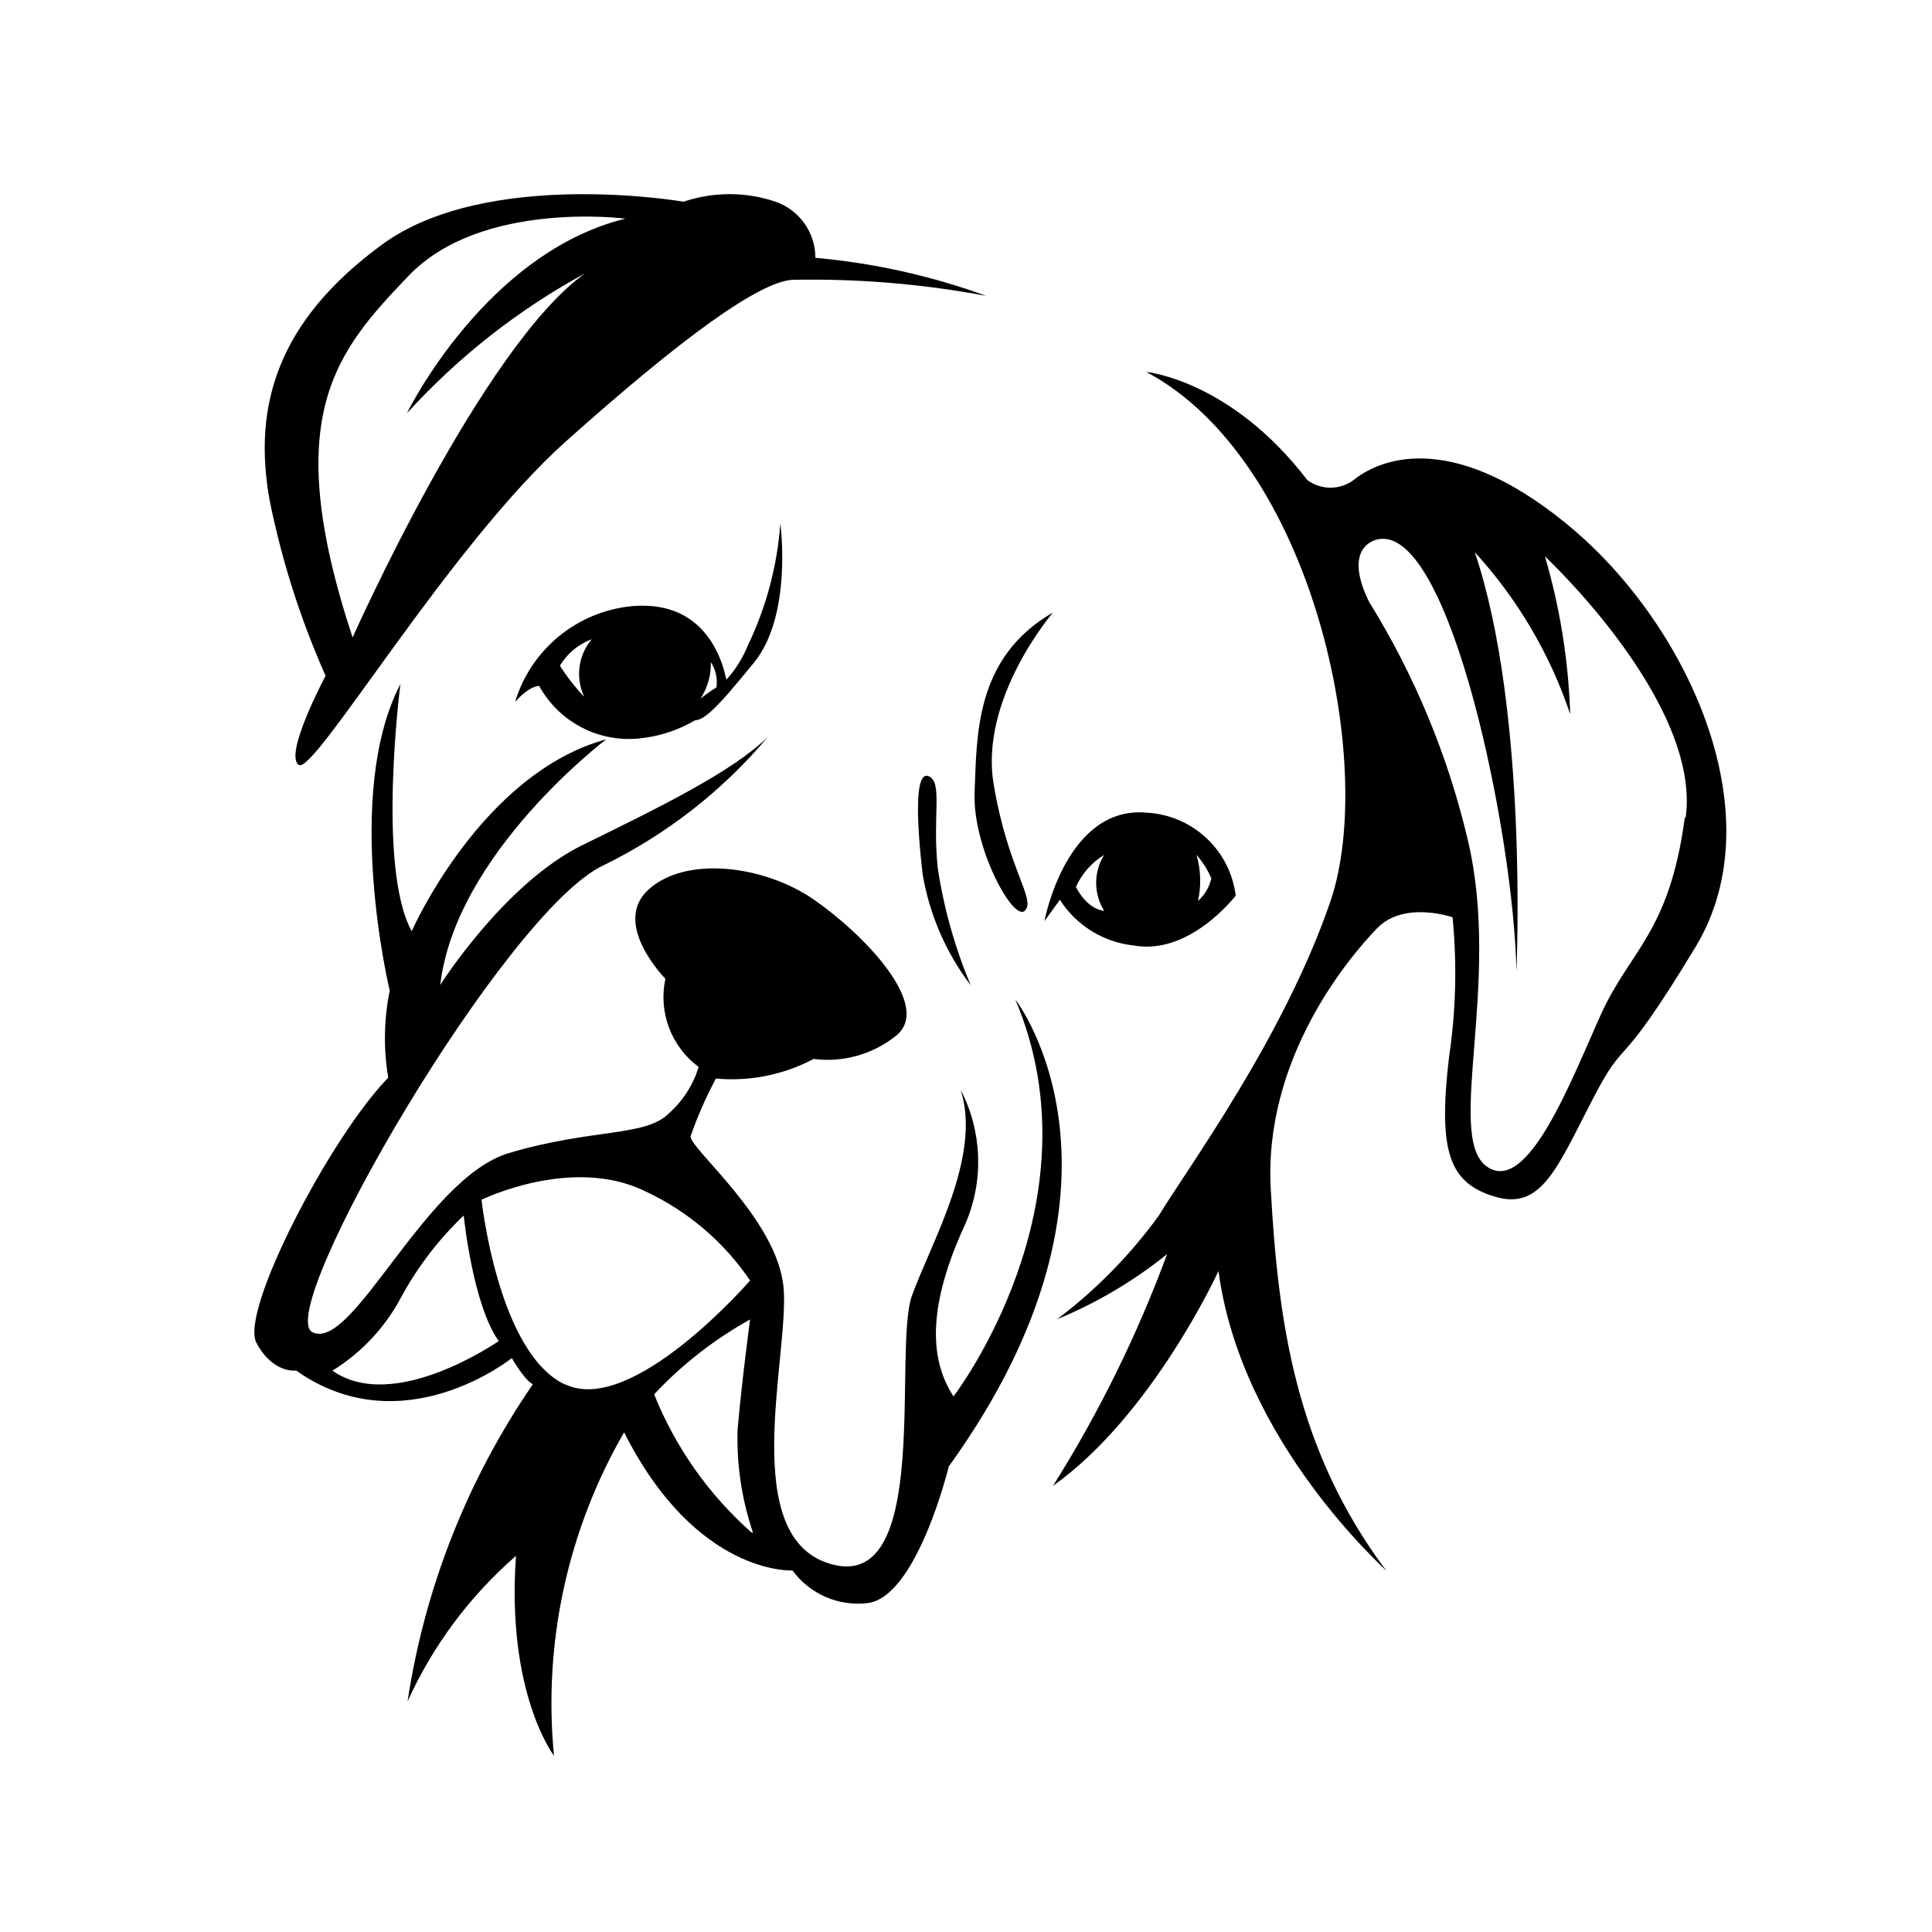
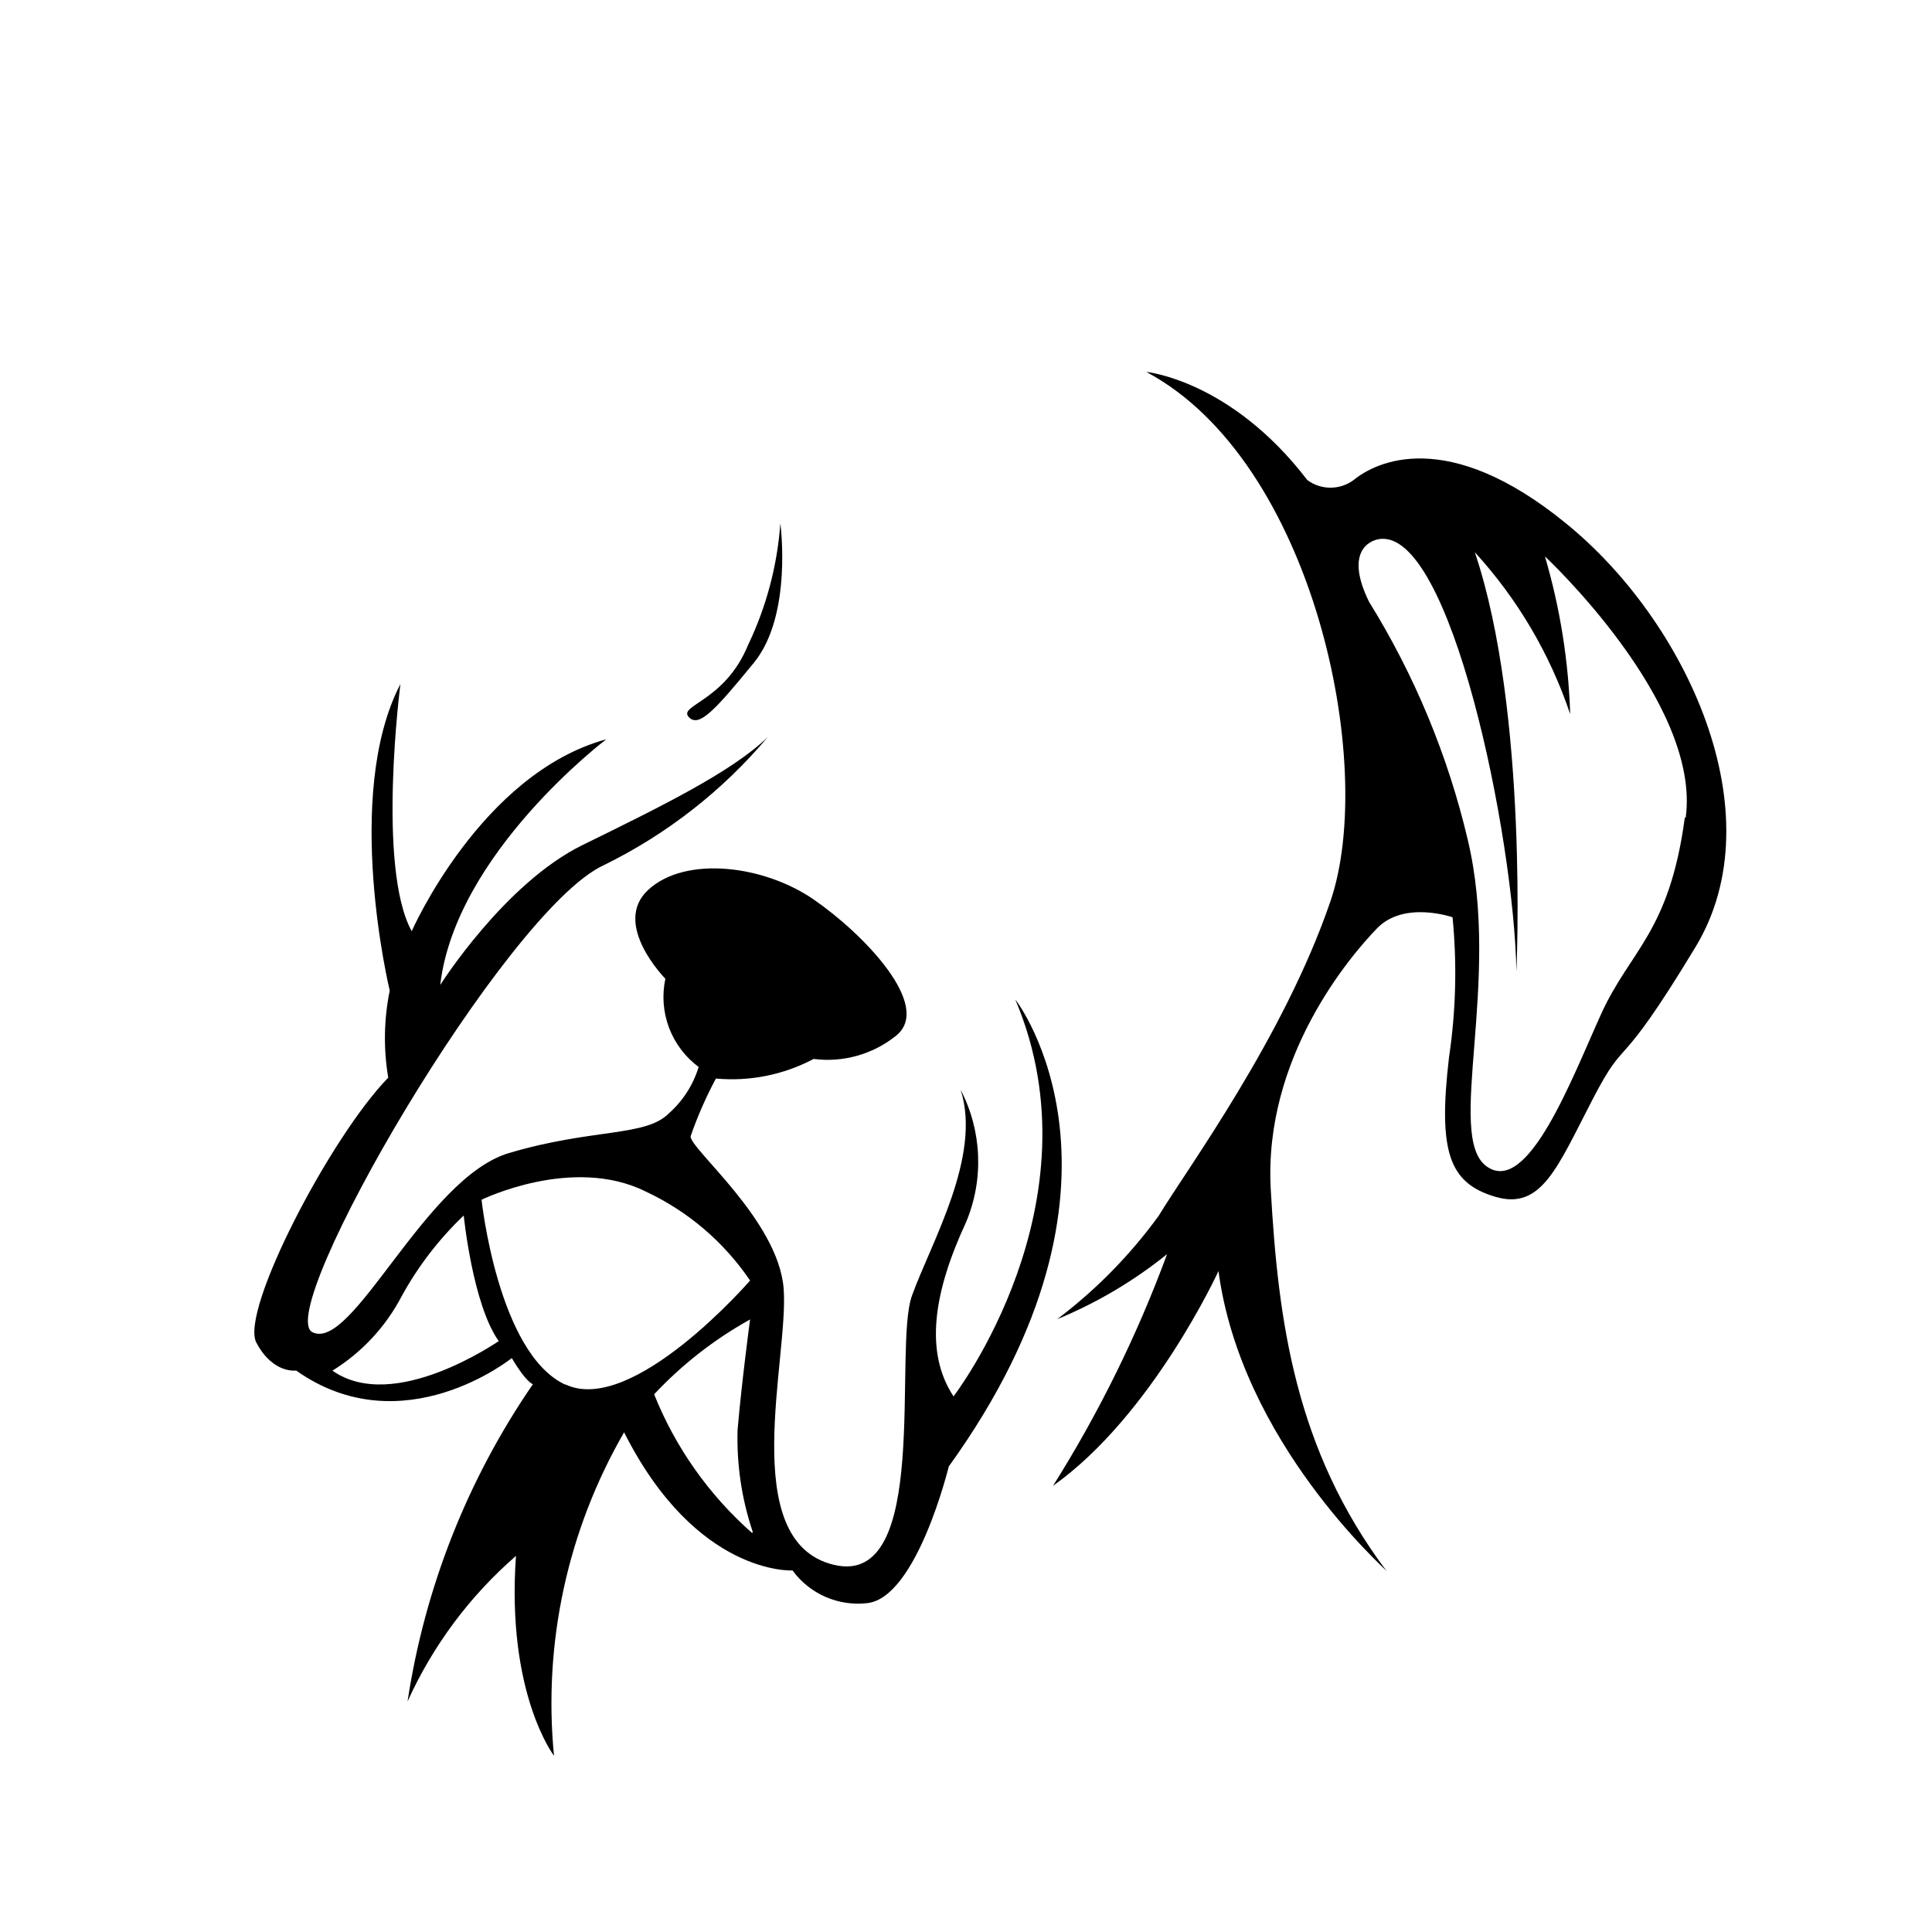
<svg xmlns="http://www.w3.org/2000/svg" fill="#000000" width="800px" height="800px" version="1.1" viewBox="144 144 512 512">
  <g>
-     <path d="m360.09 212.33c0.004-3.266-1.008-6.453-2.898-9.121-1.891-2.664-4.562-4.676-7.648-5.754-7.914-2.676-16.488-2.676-24.402 0 0 0-52.113-9.055-79.98 11.414-27.867 20.465-34.086 42.902-29.758 67.461 3.223 16.086 8.215 31.77 14.879 46.762 0 0-11.18 20.941-7.086 23.617s39.91-58.176 70.848-85.805c30.938-27.633 50.855-41.961 59.75-42.746 17.289-0.363 34.566 1.062 51.562 4.25-14.586-5.316-29.801-8.707-45.266-10.078zm-61.008 4.094c-27.316 19.363-61.637 96.512-61.637 96.512-19.445-58.805-4.328-75.809 14.879-95.883 19.207-20.074 57.387-15.113 57.387-15.113-36.922 9.133-57.547 50.855-57.859 51.562 13.562-14.91 29.527-27.441 47.23-37.078z" />
    <path d="m413.07 408.89c22.906 54.082-16.375 105.17-16.375 105.17-7.715-11.73-5.352-27.477 3.309-46.133 4.762-11.332 4.242-24.195-1.418-35.109 5.668 17.633-7.871 40.539-12.91 54.555-5.039 14.012 5.195 77.539-20.703 71.32s-11.809-55.105-13.305-73.289c-1.496-18.184-25.031-37.078-24.641-40.305 1.824-5.258 4.062-10.367 6.691-15.273 8.957 0.82 17.957-0.984 25.898-5.195 7.766 1 15.602-1.188 21.73-6.059 10.156-7.871-8.582-27.16-21.727-36.211-13.145-9.055-33.852-11.652-43.77-2.598-9.918 9.055 4.488 23.617 4.488 23.617l-0.004-0.004c-0.93 4.332-0.594 8.84 0.969 12.988 1.566 4.144 4.289 7.754 7.848 10.391-1.441 4.742-4.168 8.992-7.871 12.281-6.219 6.297-20.23 3.938-42.43 10.547-22.199 6.613-41.406 52.746-52.035 47.473s51.09-111.7 77.145-123.75h0.004c16.719-8.184 31.543-19.766 43.531-34.008-9.445 9.211-28.418 18.5-49.121 28.652-20.703 10.156-37.707 37.078-37.707 37.078 4.094-34.953 44.004-65.102 44.004-65.102-33.219 9.055-51.562 50.852-51.562 50.852-9.289-16.848-2.992-65.496-2.992-65.496-15.352 29.52-2.832 81.238-2.832 81.238v0.004c-1.551 7.598-1.684 15.418-0.395 23.066-15.352 15.742-39.359 61.875-34.953 70.219 4.41 8.344 10.547 7.398 10.547 7.398 28.262 19.996 57.152-3.305 57.152-3.305 3.856 6.535 5.59 6.926 5.59 6.926-17.293 25.148-28.652 53.895-33.219 84.074 6.684-14.777 16.488-27.938 28.734-38.574-2.598 36.449 10.078 52.98 10.078 52.98h-0.004c-2.906-29.816 3.59-59.789 18.578-85.727 19.207 38.102 44.633 36.605 44.633 36.605h0.004c2.242 3.066 5.262 5.488 8.746 7.008 3.488 1.523 7.312 2.09 11.09 1.648 13.145-1.496 21.57-36.211 21.57-36.211 54.473-75.57 18.027-123.35 17.633-123.75zm-181.05 98.398h-0.004c7.805-4.809 14.168-11.637 18.422-19.758 4.348-7.941 9.898-15.164 16.453-21.41 0 0 2.363 23.617 9.289 33.297-0.156 0-27.633 19.285-44.004 7.871zm61.715 3.621c-17.789-8.344-22.121-48.965-22.121-48.965s24.09-11.809 43.453-2.203c11.207 5.219 20.781 13.383 27.711 23.617 0 0-31.094 35.895-48.887 27.551zm49.594 39.359v0.004c-11.422-10.051-20.32-22.645-25.977-36.766 7.394-7.891 15.973-14.582 25.426-19.836 0 0-2.125 15.742-3.305 29.125h-0.004c-0.289 9.223 1.07 18.418 4.016 27.16z" />
-     <path d="m311.12 304.67c-7.031 0.75-13.688 3.551-19.133 8.062-5.445 4.508-9.441 10.52-11.492 17.285 3.938-4.41 6.375-4.25 6.375-4.25h0.004c2.566 4.668 6.449 8.48 11.168 10.957 4.715 2.477 10.059 3.512 15.359 2.977 9.105-0.902 17.539-5.203 23.617-12.043 0 0-1.418-25.348-25.898-22.988zm-12.281 24.008v0.004c-2.414-2.543-4.574-5.309-6.457-8.266 1.926-3.231 4.898-5.703 8.426-7.008-3.59 4.266-4.359 10.234-1.969 15.273zm35.031-2.519c-1.34 0.789-4.094 2.832-4.25 2.992h-0.004c1.898-2.863 2.863-6.246 2.758-9.68 1.297 1.973 1.828 4.352 1.496 6.691z" />
    <path d="m350.8 282.71s3.305 24.324-7.008 36.918c-10.309 12.594-14.641 17.398-17.316 14.328-2.676-3.07 9.684-4.172 15.742-18.973h0.004c4.856-10.125 7.766-21.074 8.578-32.273z" />
-     <path d="m448.1 359.38c-21.41-2.125-27.238 28.262-27.316 28.734l4.094-5.668c4.344 6.816 11.562 11.277 19.602 12.121 14.879 2.676 27-13.227 27-13.227v0.004c-0.723-5.816-3.457-11.191-7.727-15.203s-9.805-6.402-15.652-6.762zm-11.492 25.977s-4.172 0-7.477-6.297h-0.004c1.574-3.527 4.18-6.492 7.477-8.5-2.816 4.531-2.816 10.266 0 14.797zm24.875-2.598c0.895-4.035 0.762-8.23-0.395-12.199 1.629 1.852 2.957 3.953 3.934 6.219-0.527 2.312-1.766 4.402-3.539 5.981z" />
-     <path d="m423.06 306.32s-19.523 22.672-15.742 45.422c3.777 22.75 11.336 30.621 8.266 33.613-3.07 2.992-13.934-16.926-13.305-31.488s-0.078-35.582 20.781-47.547z" />
-     <path d="m401.26 405.12c-4.184-9.941-7.117-20.359-8.738-31.02-1.496-13.934 1.418-22.828-2.441-24.402-3.856-1.574-3.07 13.066-1.574 25.977v0.004c1.812 10.699 6.188 20.801 12.754 29.441z" />
    <path d="m559.01 282.71c-31.488-25.742-50.461-16.297-56.285-11.492v-0.004c-3.644 2.703-8.633 2.703-12.277 0-20.312-26.527-42.668-28.652-42.668-28.652 44.32 23.617 61.164 104.15 48.805 140.28-12.359 36.133-37.941 70.848-45.578 83.445v-0.004c-7.555 10.375-16.598 19.582-26.844 27.316 10.488-4.32 20.297-10.125 29.129-17.242-7.918 21.461-18.051 42.039-30.23 61.402 26.371-18.734 43.848-56.914 43.848-56.914 6.062 45.266 44.004 78.719 44.555 79.508-24.246-32.273-28.734-66.203-30.699-101.16-1.969-34.953 21.02-61.797 28.184-69.195 7.164-7.398 19.996-2.914 19.996-2.914l-0.004 0.004c1.211 12.375 0.895 24.855-0.945 37.156-2.914 24.953 0 33.297 12.281 36.918 12.281 3.621 16.453-7.871 25.82-25.898 9.367-18.027 5.824-4.879 27.238-40.305 21.41-35.426-2.598-86.516-34.324-112.25zm31.488 77.934c-4.094 30.543-14.484 35.109-22.199 52.113-7.715 17.004-19.445 48.336-30.387 40.305-10.941-8.031 4.094-48.887-4.961-86.594h0.004c-5.254-22.266-14.082-43.535-26.137-62.977-6.453-13.145 0-16.215 2.598-16.609 18.973-3.227 35.816 78.719 36.449 114.54 0 0 3.227-68.801-11.02-111.07v-0.004c11.324 12.383 19.93 26.996 25.27 42.902-0.449-14.16-2.699-28.207-6.691-41.801 0 0 41.406 38.574 37.312 69.195z" />
  </g>
</svg>